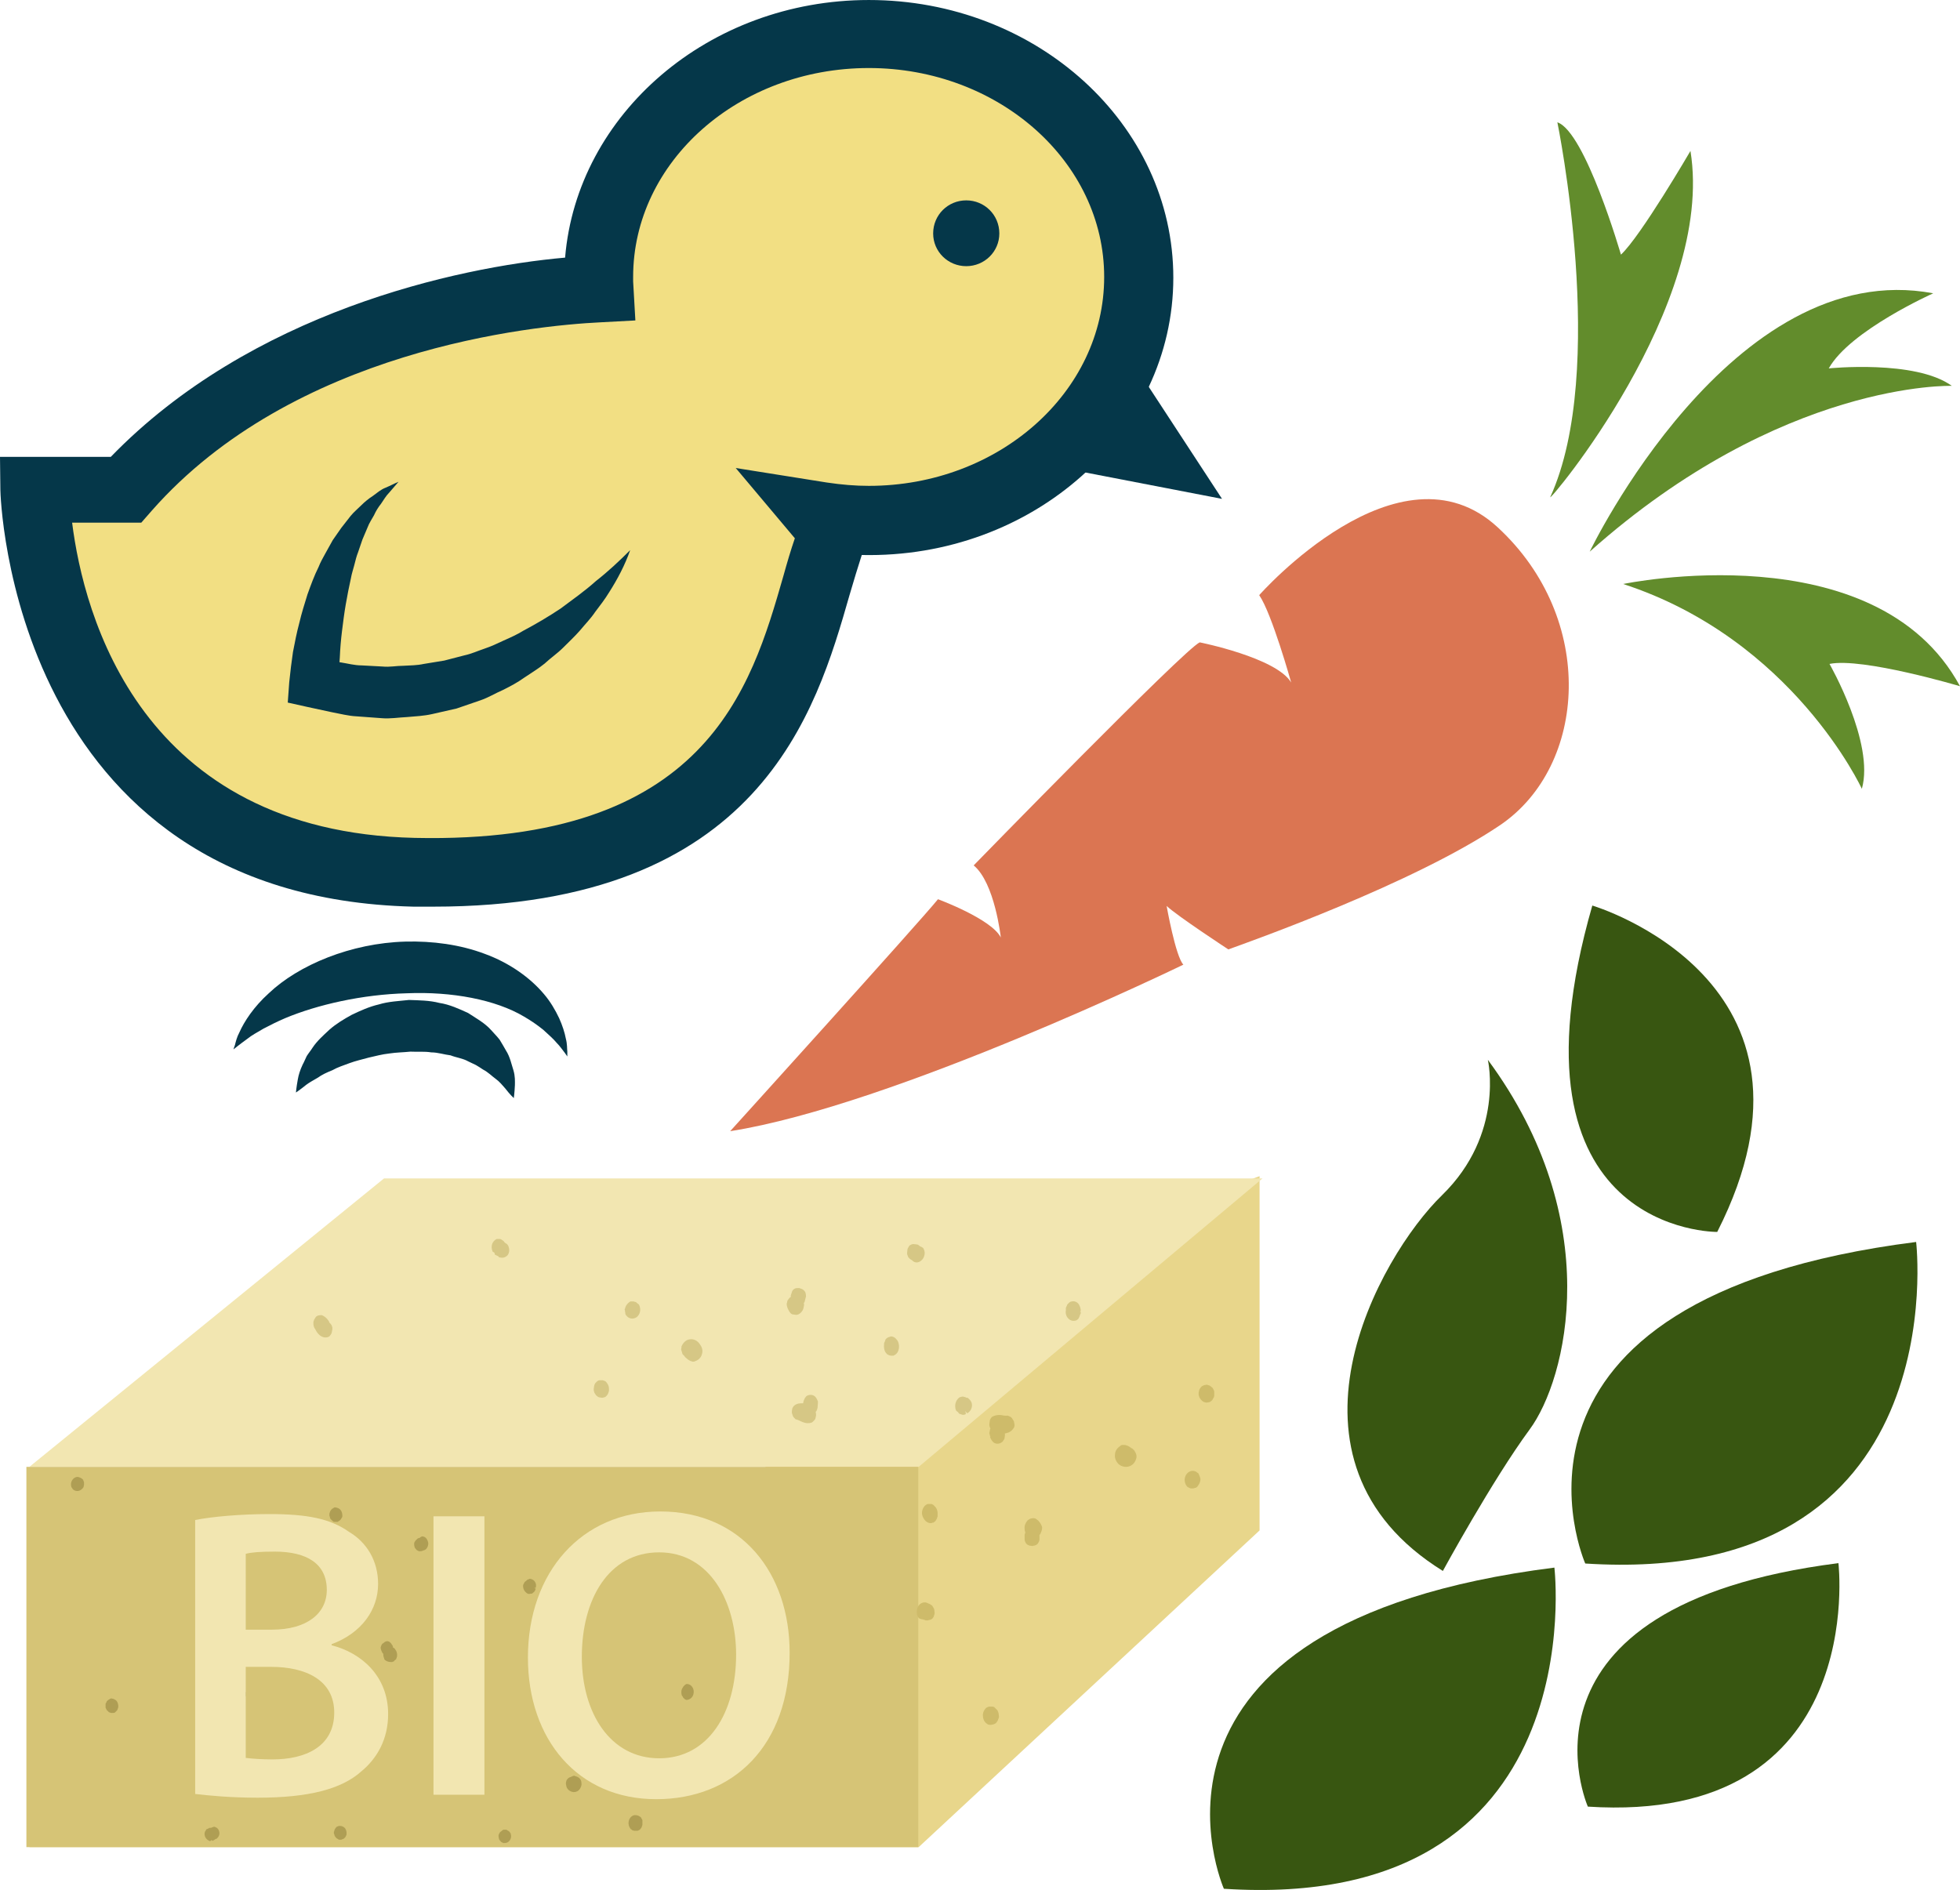
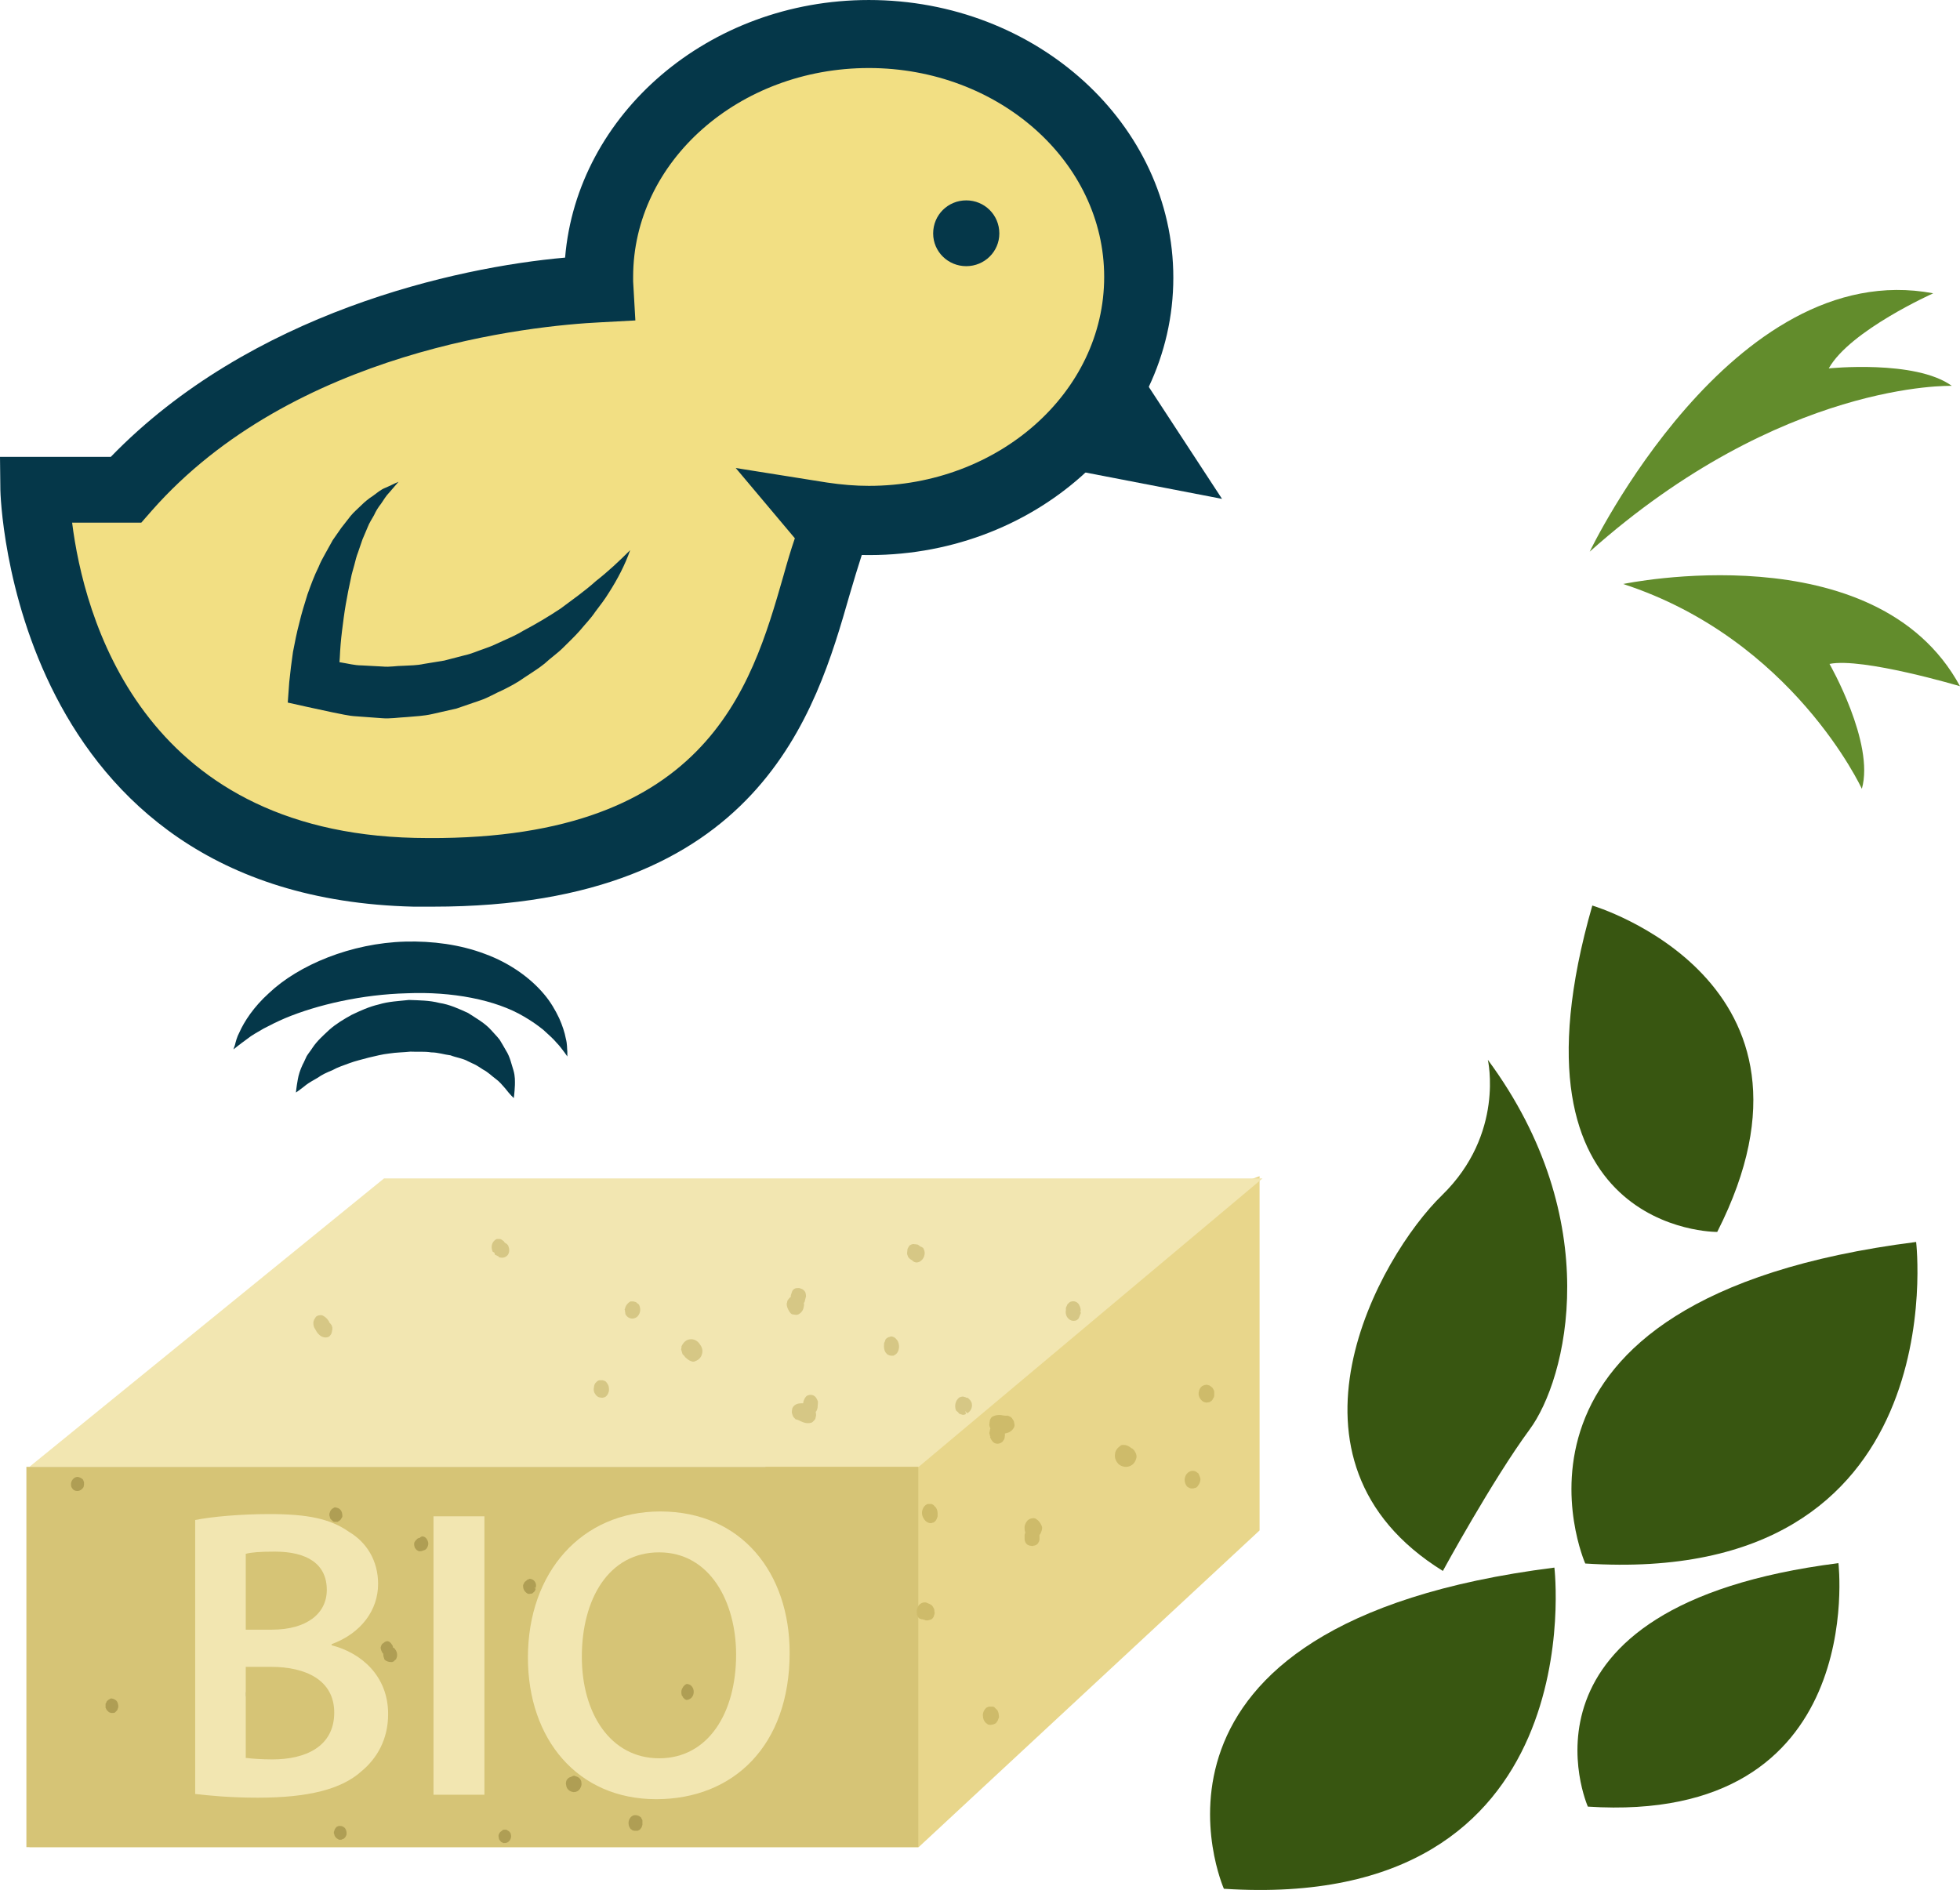
<svg xmlns="http://www.w3.org/2000/svg" id="svg130" viewBox="0 0 5272 5084.259" style="clip-rule:evenodd;fill-rule:evenodd;image-rendering:optimizeQuality;shape-rendering:geometricPrecision;text-rendering:geometricPrecision" version="1.1" height="50.843mm" width="52.72mm" xml:space="preserve">
  <defs id="defs4">
    <style id="style2" type="text/css">
   
    .fil9 {fill:#053749;fill-rule:nonzero}
    .fil6 {fill:#385611;fill-rule:nonzero}
    .fil8 {fill:#628C2C;fill-rule:nonzero}
    .fil4 {fill:#AF9E54;fill-rule:nonzero}
    .fil5 {fill:#CEBB6A;fill-rule:nonzero}
    .fil2 {fill:#D6C476;fill-rule:nonzero}
    .fil3 {fill:#D6C785;fill-rule:nonzero}
    .fil7 {fill:#DB7552;fill-rule:nonzero}
    .fil0 {fill:#E8D68B;fill-rule:nonzero}
    .fil10 {fill:#F2DF83;fill-rule:nonzero}
    .fil1 {fill:#F2E6B1;fill-rule:nonzero}
   
  </style>
  </defs>
  <g transform="translate(-7686,-12289)" id="Vrstva_x0020_1">
    <polygon style="fill:#e8d68b;fill-rule:nonzero" id="polygon7" points="9778,16482 8719,16482 7765,17258 10157,17258 11074,16406 11074,15453 9708,15959 " class="fil0" />
    <polygon style="fill:#f2e6b1;fill-rule:nonzero" id="polygon9" points="8719,15459 11082,15459 10157,16235 7765,16235 " class="fil1" />
    <polygon style="fill:#d6c476;fill-rule:nonzero" id="polygon11" points="7757,16235 10156,16235 10156,17258 7757,17258 " class="fil2" />
    <path style="fill:#d6c785;fill-rule:nonzero" id="path13" d="m 9848,15794 2,-2 1,-4 2,-8 1,-3 c 0,-2 0,-7 -2,-12 l -2,-3 -3,-3 -3,-2 -8,-3 h -2 c -4,0 -8,0 -11,2 l -3,2 -3,4 -1,3 -3,9 v 2 c 0,1 0,1 0,2 v 0 l -3,2 -4,5 -2,3 -1,5 -1,3 c 0,8 3,14 7,21 1,1 2,3 3,4 l 2,2 4,2 h 2 l 6,1 h 3 l 4,-1 2,-1 c 8,-5 12,-12 13,-20 1,-4 1,-7 0,-10 z" class="fil3" />
    <path style="fill:#d6c785;fill-rule:nonzero" id="path15" d="m 8578,15875 2,-10 v -5 l -2,-6 -3,-4 c -2,-2 -3,-3 -3,-3 l -1,-3 c -1,-1 -1,-2 -2,-3 -4,-6 -10,-11 -17,-14 h -5 l -6,1 -5,3 -5,8 -2,6 v 7 l 1,5 c 1,2 1,3 2,5 l 1,1 c 2,3 3,6 5,9 11,16 23,16 30,14 l 4,-2 4,-5 z" class="fil3" />
    <path style="fill:#d6c785;fill-rule:nonzero" id="path17" d="m 10589,15832 3,-8 1,-2 v -4 h -2 l 2,-3 c 0,-4 -1,-10 -5,-17 -4,-6 -12,-11 -23,-7 l -3,2 -3,3 -2,2 -3,7 -1,2 v 4 3 c -1,3 -1,12 4,19 6,8 14,11 24,8 l 3,-2 3,-3 z" class="fil3" />
    <path style="fill:#d6c785;fill-rule:nonzero" id="path19" d="m 10066,15898 -2,4 v 3 c -1,8 0,16 4,22 1,2 3,3 4,5 l 2,1 2,1 2,1 5,1 h 1 3 2 c 7,-3 12,-8 14,-16 3,-10 0,-21 -4,-26 -5,-7 -11,-10 -17,-10 l -2,1 -3,1 h -1 l -5,3 -3,3 z" class="fil3" />
    <path style="fill:#d6c785;fill-rule:nonzero" id="path21" d="m 9054,15643 -1,-3 -3,-4 -3,-2 -3,-2 -1,-1 -2,-3 -7,-5 -3,-1 h -6 -3 c -12,6 -17,19 -11,34 l 5,3 1,5 8,4 h 1 l 2,3 c 10,3 17,1 23,-5 5,-6 6,-15 3,-23 z" class="fil3" />
    <path style="fill:#d6c785;fill-rule:nonzero" id="path23" d="m 9405,15799 -2,-2 -4,-3 -2,-2 -7,-2 h -3 -5 l -2,1 c -3,2 -11,8 -13,19 l -1,1 1,3 v 2 l 1,5 v 2 l 1,3 1,1 c 7,10 19,12 29,5 7,-6 13,-18 6,-33 z" class="fil3" />
    <path style="fill:#d6c785;fill-rule:nonzero" id="path25" d="m 9319,16010 c -1,-1 -2,-3 -3,-4 l -3,-2 -3,-1 -3,-1 h -6 -3 l -3,1 -3,2 -3,3 -2,2 -2,4 -1,4 -1,7 v 4 l 1,4 1,3 4,6 2,2 4,3 3,1 6,1 h 3 l 4,-1 3,-1 c 7,-5 9,-12 10,-17 0,-4 1,-12 -5,-20 z" class="fil3" />
    <path style="fill:#d6c785;fill-rule:nonzero" id="path27" d="m 9869,16116 3,-2 4,-4 3,-4 2,-9 v -4 l -1,-6 2,-2 2,-5 1,-4 1,-12 v -6 h -1 l 1,4 c 0,-3 -1,-7 -5,-13 -4,-6 -13,-11 -25,-5 l -2,2 -3,4 -1,2 -3,7 v 2 l -1,3 c -2,0 -3,0 -5,0 -9,0 -17,3 -22,10 l -2,4 -1,7 v 5 l 3,9 3,4 4,4 4,1 c 2,1 6,2 9,4 7,3 17,8 30,4 z" class="fil3" />
    <path style="fill:#d6c785;fill-rule:nonzero" id="path29" d="m 9549,15952 h 4 l 2,-1 c 13,-4 18,-14 19,-19 3,-9 1,-18 -5,-26 -6,-10 -17,-16 -28,-14 -9,1 -17,8 -22,19 v 3 l -1,5 1,3 2,7 1,3 3,3 2,2 c 0,1 2,2 2,3 4,3 9,9 17,11 z" class="fil3" />
    <path style="fill:#d6c785;fill-rule:nonzero" id="path31" d="m 10126,15663 2,5 1,3 c 2,2 5,6 10,8 7,8 17,8 25,1 5,-4 8,-10 9,-17 1,-6 -1,-12 -4,-17 l -5,-3 -3,-1 -1,-1 -4,-3 -2,-1 -7,-1 h -1 c -4,-1 -7,0 -11,2 l -3,2 -3,5 -2,4 -1,10 z" class="fil3" />
    <path style="fill:#d6c785;fill-rule:nonzero" id="path33" d="m 10295,16055 -2,-2 -3,-3 -2,-1 h -3 l -1,-1 -7,-2 h -3 l -4,1 -3,1 c -14,10 -12,26 -11,31 l 2,5 5,4 v 0 l 3,4 9,3 h 4 l 5,-2 -1,-6 3,5 -2,-3 2,3 -2,-4 -2,-2 v -1 l 6,6 c 3,-2 10,-7 12,-17 1,-5 1,-12 -5,-19 z" class="fil3" />
    <path style="fill:#af9e54;fill-rule:nonzero" id="path35" d="m 8743,16721 v -2 l -1,-3 -4,-6 -1,-1 c -1,-1 -3,-4 -8,-5 h -2 l -4,1 -2,1 -5,4 -2,1 c -2,3 -3,6 -4,9 v 3 l 1,4 1,3 3,6 1,1 c 1,0 1,1 1,1 v 0 3 l 1,6 1,2 1,4 2,2 c 4,3 9,5 15,5 1,0 2,0 4,0 l 2,-1 3,-1 1,-2 4,-3 1,-2 1,-3 1,-3 c 1,-8 -1,-14 -5,-19 -1,-2 -3,-4 -6,-5 z" class="fil4" />
    <path style="fill:#af9e54;fill-rule:nonzero" id="path37" d="m 8339,16555 c 4,-5 6,-11 6,-17 v -3 l -2,-3 -1,-2 -4,-5 -2,-1 -3,-1 -2,-1 c -5,0 -8,1 -10,2 l -4,1 -2,1 -5,5 -2,2 -2,4 v 3 c 0,12 8,22 18,22 6,0 11,-3 15,-7 z" class="fil4" />
    <path style="fill:#af9e54;fill-rule:nonzero" id="path39" d="m 9414,17187 v -1 l -1,-3 -1,-1 -1,-2 v -1 c -4,-4 -9,-7 -15,-7 -8,-1 -15,5 -18,13 -3,9 -1,18 5,25 h 1 l 2,2 2,1 h 2 l 1,1 h 1 7 2 l 4,-2 2,-1 4,-5 1,-2 1,-3 1,-3 v -8 -1 z" class="fil4" />
    <path style="fill:#af9e54;fill-rule:nonzero" id="path41" d="m 8946,17050 -1,-3 -4,-6 -1,-2 c -2,-1 -5,-4 -12,-4 0,0 -2,0 -2,0 l -2,1 -3,1 -2,2 -3,4 -1,2 -1,4 -1,2 v 6 2 l 2,4 1,2 4,5 2,1 3,2 h 2 l 4,1 2,-1 3,-1 2,-1 4,-4 1,-1 c 1,-1 3,-4 4,-9 v -3 z" class="fil4" />
    <path style="fill:#af9e54;fill-rule:nonzero" id="path43" d="m 7911,16274 -1,-3 -1,-2 c -4,-4 -9,-6 -14,-7 -9,0 -17,8 -18,18 v 2 2 1 l 1,4 1,2 1,1 1,2 c 3,4 8,6 13,6 6,0 13,-4 17,-11 v -2 l 1,-3 v -2 -6 z" class="fil4" />
    <path style="fill:#af9e54;fill-rule:nonzero" id="path45" d="m 8909,16620 2,3 2,2 c 4,5 8,8 14,8 2,0 3,0 5,-1 h 1 l 2,-2 2,-1 2,-2 1,-1 1,-2 1,-2 c 2,-6 2,-12 -1,-17 -4,-8 -12,-10 -17,-10 -6,-1 -11,2 -14,7 l -1,1 v 3 l -1,1 v 5 3 z" class="fil4" />
-     <path style="fill:#af9e54;fill-rule:nonzero" id="path47" d="m 8265,17204 -3,-1 -3,1 -3,1 -2,1 h -1 -3 l -6,3 -3,1 -2,4 -2,3 c -3,11 3,21 14,25 l 4,-3 3,2 7,-4 v -1 h 3 c 6,-5 9,-11 8,-18 -1,-7 -5,-12 -11,-14 z" class="fil4" />
    <path style="fill:#af9e54;fill-rule:nonzero" id="path49" d="m 9401,16453 1,-3 v -6 l -1,-4 -5,-6 -2,-3 -5,-2 h -3 -1 c -15,3 -19,14 -18,23 v 2 l 2,4 1,2 4,4 1,1 3,1 3,1 h 1 c 12,0 17,-10 19,-14 z" class="fil4" />
    <path style="fill:#af9e54;fill-rule:nonzero" id="path51" d="m 8604,16374 2,-3 1,-3 c 0,-8 -2,-14 -5,-17 -2,-3 -7,-6 -14,-7 h -2 l -2,1 -3,2 -2,1 -4,5 -1,2 -1,3 -1,3 v 5 l 1,3 1,4 1,2 4,4 2,2 3,2 h 3 5 2 l 3,-2 2,-1 4,-4 z" class="fil4" />
    <path style="fill:#af9e54;fill-rule:nonzero" id="path53" d="m 7984,16897 h 5 3 l 3,-1 2,-2 4,-4 1,-2 1,-3 1,-3 c 1,-8 -2,-14 -4,-17 -3,-3 -7,-6 -14,-7 h -2 l -2,1 -3,2 -2,1 -4,4 -1,3 -2,3 v 2 6 3 l 2,4 1,2 4,4 2,2 3,1 z" class="fil4" />
    <path style="fill:#af9e54;fill-rule:nonzero" id="path55" d="m 8526,17036 h -2 l -4,1 -2,1 -4,3 -2,2 -2,4 -1,2 c 0,3 -1,12 4,18 l 1,1 1,2 1,1 4,2 h 1 l 2,1 h 1 c 9,0 16,-8 17,-18 1,-8 -3,-18 -15,-20 z" class="fil4" />
    <path style="fill:#af9e54;fill-rule:nonzero" id="path57" d="m 8345,16838 -4,-6 -3,-1 -3,-2 -3,-1 c -3,0 -10,1 -15,7 -1,3 -4,8 -3,17 l 1,2 1,3 1,1 4,4 2,1 3,1 2,1 v 0 c 9,0 16,-5 19,-14 v -4 -5 z" class="fil4" />
    <path style="fill:#af9e54;fill-rule:nonzero" id="path59" d="m 8601,17201 c -2,0 -3,0 -4,0 l -2,1 -3,1 -2,2 -3,4 -1,2 -1,4 -1,2 v 4 l 1,2 1,4 1,2 4,5 2,1 3,2 2,1 h 6 l 2,-1 3,-1 2,-1 4,-4 1,-2 2,-4 v -2 c 1,-8 -2,-13 -4,-16 -2,-2 -6,-6 -13,-6 z" class="fil4" />
    <path style="fill:#af9e54;fill-rule:nonzero" id="path61" d="m 9060,17222 -2,-3 -1,-2 -4,-3 -2,-1 -3,-2 h -2 -3 -2 l -3,1 -2,2 -4,3 -1,1 c -1,1 -3,4 -4,8 v 4 l 1,5 1,3 5,6 2,1 4,2 h 2 c 3,0 10,0 15,-7 3,-4 5,-10 3,-16 z" class="fil4" />
    <path style="fill:#af9e54;fill-rule:nonzero" id="path63" d="m 9533,16819 -4,2 -5,5 -1,2 c -4,5 -5,11 -4,18 l 1,4 3,4 v 0 1 l 5,5 4,2 c 5,0 10,-2 14,-6 4,-4 6,-10 6,-16 v 0 c 0,-10 -7,-21 -19,-21 z" class="fil4" />
    <path style="fill:#af9e54;fill-rule:nonzero" id="path65" d="m 9246,17101 c 3,-5 5,-11 4,-15 0,-5 -2,-16 -17,-19 l -1,-1 h -3 l -3,1 -2,1 -2,1 v 0 c -5,1 -9,4 -12,9 -1,3 -3,8 -1,14 1,10 10,17 20,18 7,0 13,-3 17,-9 z" class="fil4" />
    <path style="fill:#af9e54;fill-rule:nonzero" id="path67" d="m 8933,16867 1,-3 -1,-6 -1,-3 -3,-6 -3,-3 -3,-1 -1,-3 -1,-4 -2,-2 -4,-5 -2,-1 v 0 0 c -1,-1 -5,-4 -10,-5 -6,0 -13,4 -16,15 v 3 l 1,3 v 2 l 2,6 1,1 2,2 c -1,1 -2,2 -3,3 -4,7 -6,14 -5,21 l 1,4 3,4 3,2 7,2 h 3 l 5,-1 3,-2 c 1,-1 3,-3 6,-4 5,-4 13,-9 17,-19 z" class="fil4" />
    <path style="fill:#af9e54;fill-rule:nonzero" id="path69" d="m 8682,17010 2,-3 1,-2 c 4,-11 1,-19 -1,-23 -4,-6 -10,-9 -17,-9 -9,0 -17,5 -21,13 -5,7 -5,16 -1,24 l 2,2 2,3 2,1 5,2 2,1 4,-1 h 1 c 1,0 2,0 3,0 4,-1 9,-1 15,-6 z" class="fil4" />
    <path style="fill:#af9e54;fill-rule:nonzero" id="path71" d="m 8809,16460 4,2 h 2 c 2,0 6,0 9,-2 8,-1 13,-8 14,-18 0,-5 -2,-10 -5,-14 -3,-4 -7,-6 -12,-6 l -4,2 -2,2 h -1 l -3,1 -2,1 -4,4 -1,1 c -2,3 -4,5 -4,8 v 4 l 1,5 1,3 5,6 z" class="fil4" />
    <path style="fill:#af9e54;fill-rule:nonzero" id="path73" d="m 9111,16536 c 0,0 -2,1 -2,1 l -3,1 -2,1 -2,2 v 0 l -5,4 -1,2 -2,4 -1,2 c -1,15 9,21 12,23 l 4,1 5,-1 h -1 4 l 6,-5 2,-3 2,-5 -4,-2 4,1 -2,-1 h 2 -3 -2 v 0 l 5,-1 c 1,-3 2,-11 -3,-17 -2,-3 -6,-6 -13,-7 z" class="fil4" />
    <path style="fill:#cebb6a;fill-rule:nonzero" id="path75" d="m 10444,16412 -1,2 -1,4 v 9 3 c 0,2 1,7 4,11 l 3,3 4,2 3,1 8,1 2,-1 c 4,0 8,-2 11,-5 l 2,-3 2,-4 1,-4 v -9 -2 c 0,-1 0,-1 0,-2 v 0 l 2,-2 3,-7 1,-3 1,-5 v -4 c -2,-7 -6,-13 -11,-18 -1,-1 -3,-2 -4,-3 l -3,-2 -4,-1 h -2 l -6,1 -3,1 -3,2 -3,2 c -6,7 -9,15 -8,23 0,4 1,7 2,10 z" class="fil5" />
    <path style="fill:#cebb6a;fill-rule:nonzero" id="path77" d="m 10208,16368 v -4 -4 c 0,-8 -3,-15 -9,-20 -1,-2 -3,-3 -5,-4 l -2,-1 h -3 -1 -5 -2 l -2,1 -2,1 c -6,4 -10,11 -11,19 -1,11 5,20 10,25 6,5 13,7 19,4 h 2 l 2,-2 2,-1 3,-4 2,-4 z" class="fil5" />
    <path style="fill:#cebb6a;fill-rule:nonzero" id="path79" d="m 10343,16881 -4,2 -2,2 c -7,8 -8,16 -7,21 0,5 2,13 9,19 l 2,1 2,2 5,1 h 3 l 6,-1 3,-1 4,-2 2,-2 4,-6 1,-3 2,-5 v -3 l -1,-8 -1,-3 -2,-5 -2,-2 -5,-5 -2,-2 -4,-1 h -3 -7 z" class="fil5" />
    <path style="fill:#cebb6a;fill-rule:nonzero" id="path81" d="m 10879,16288 3,2 4,2 3,1 h 7 l 3,-1 4,-1 3,-2 c 2,-3 9,-10 9,-22 l -1,-2 v -2 l -1,-2 -2,-5 -1,-2 -1,-2 -2,-1 c -8,-8 -21,-7 -29,3 -6,7 -9,22 1,34 z" class="fil5" />
    <path style="fill:#cebb6a;fill-rule:nonzero" id="path83" d="m 10919,16057 c 1,1 3,2 4,3 l 3,1 4,1 h 2 l 7,-1 2,-1 4,-3 2,-2 2,-4 2,-3 1,-4 v -4 -8 l -1,-3 -2,-4 -2,-3 -5,-4 -3,-2 -4,-1 -3,-1 -6,1 -3,1 -4,2 -2,2 c -6,6 -7,14 -7,19 0,4 2,12 9,18 z" class="fil5" />
    <path style="fill:#cebb6a;fill-rule:nonzero" id="path85" d="m 10355,16100 -3,3 -3,5 -1,5 -1,9 1,5 2,5 -1,2 -1,6 -1,4 2,8 1,2 v 0 l -1,1 c 1,2 3,8 8,13 5,5 16,8 26,-1 l 1,-2 3,-4 1,-3 1,-7 v -3 -3 c 1,0 3,0 5,-1 9,-2 16,-8 20,-16 l 1,-5 -1,-6 -1,-5 -5,-8 -3,-3 -6,-3 -4,-1 c -2,1 -6,0 -9,0 -8,-2 -19,-3 -31,3 z" class="fil5" />
    <path style="fill:#cebb6a;fill-rule:nonzero" id="path87" d="m 10705,16176 -4,1 -2,2 c -12,8 -14,18 -14,24 -1,9 3,17 9,24 9,8 21,10 31,6 10,-4 16,-13 18,-24 v -4 l -1,-4 -1,-3 -4,-7 -2,-2 -3,-3 -2,-1 c -1,0 -2,-1 -3,-2 -4,-3 -10,-7 -19,-7 z" class="fil5" />
    <path style="fill:#cebb6a;fill-rule:nonzero" id="path89" d="m 10198,16616 -3,-5 -2,-3 c -2,-1 -5,-4 -11,-6 -8,-5 -19,-2 -25,6 -4,6 -6,13 -5,20 0,6 3,12 7,15 l 6,2 h 3 l 2,1 4,1 2,1 h 7 l 1,-1 c 4,0 8,-2 10,-4 l 3,-4 2,-6 1,-4 -1,-10 z" class="fil5" />
    <path style="fill:#385611;fill-rule:nonzero" id="path91" d="m 11688,15140 c 0,0 46,199 -123,364 -170,165 -477,714 2,1011 0,0 133,-244 233,-380 101,-136 207,-563 -112,-995 z" class="fil6" />
    <path style="fill:#385611;fill-rule:nonzero" id="path93" d="m 10978,17370 c 0,0 -315,-712 889,-864 0,0 110,929 -889,864 z" class="fil6" />
    <path style="fill:#385611;fill-rule:nonzero" id="path95" d="m 11950,16495 c 0,0 -315,-712 890,-865 0,0 110,930 -890,865 z" class="fil6" />
    <path style="fill:#385611;fill-rule:nonzero" id="path97" d="m 11957,17149 c 0,0 -238,-539 674,-655 0,0 83,704 -674,655 z" class="fil6" />
    <path style="fill:#385611;fill-rule:nonzero" id="path99" d="m 12305,15603 c 0,0 -590,6 -336,-878 0,0 680,201 336,878 z" class="fil6" />
-     <path style="fill:#db7552;fill-rule:nonzero" id="path101" d="m 9650,15332 c 0,0 508,-561 559,-624 0,0 144,53 169,103 0,0 -16,-147 -73,-194 0,0 567,-582 608,-600 0,0 206,41 246,108 0,0 -52,-186 -86,-235 0,0 377,-428 642,-182 266,246 240,641 7,800 -233,158 -677,315 -732,335 0,0 -139,-91 -166,-117 0,0 24,136 45,158 0,0 -780,379 -1219,448 z" class="fil7" />
-     <path style="fill:#628c2c;fill-rule:nonzero" id="path103" d="m 11856,13626 c -10,22 444,-516 377,-931 0,0 -134,230 -187,279 0,0 -96,-331 -171,-356 0,0 137,666 -19,1008 z" class="fil8" />
+     <path style="fill:#db7552;fill-rule:nonzero" id="path101" d="m 9650,15332 z" class="fil7" />
    <path style="fill:#628c2c;fill-rule:nonzero" id="path105" d="m 11962,13773 c 0,0 382,-797 924,-695 0,0 -224,100 -281,202 0,0 233,-24 331,47 0,0 -457,-15 -974,446 z" class="fil8" />
    <path style="fill:#628c2c;fill-rule:nonzero" id="path107" d="m 12052,13860 c 0,0 680,-143 906,275 0,0 -262,-78 -351,-60 0,0 122,213 87,336 0,0 -185,-402 -642,-551 z" class="fil8" />
    <polygon style="fill:#053749;fill-rule:nonzero" id="polygon109" points="10455,13531 10714,13235 10973,13631 " class="fil9" />
    <path style="fill:#f2df83;fill-rule:nonzero" id="path111" d="m 8025,13624 c 399,-458 1047,-538 1273,-549 -1,-10 -2,-25 -2,-35 0,-362 325,-658 727,-658 401,0 726,292 726,654 0,361 -325,654 -726,654 -44,0 -86,-4 -127,-11 l 33,40 c -109,268 -122,951 -1129,928 -1007,-24 -1020,-1023 -1020,-1023 z" class="fil10" />
    <path style="fill:#053749;fill-rule:nonzero" id="path113" d="m 9665,13548 245,39 c 40,6 77,9 113,9 349,0 633,-252 633,-562 0,-310 -284,-562 -633,-562 -350,0 -634,252 -634,562 0,4 0,8 0,12 l 6,105 -93,5 c -187,9 -827,74 -1208,507 l -28,32 h -186 c 31,247 183,831 922,848 783,17 904,-401 991,-704 10,-36 20,-70 31,-102 z m -867,1180 C 7714,14702 7687,13618 7687,13607 l -1,-89 h 298 c 376,-388 928,-510 1222,-536 32,-386 386,-693 817,-693 451,0 819,334 819,747 0,417 -377,756 -838,746 -10,31 -21,67 -33,108 -90,314 -241,838 -1120,838 -17,0 -35,0 -53,0 z" class="fil9" />
    <path style="fill:#053749;fill-rule:nonzero" id="path115" d="m 9212,15131 c 0,0 0,-4 0,-13 -1,-8 0,-20 -4,-35 -3,-16 -9,-35 -18,-55 -10,-21 -23,-44 -41,-65 -37,-44 -93,-84 -159,-108 -66,-25 -141,-35 -214,-33 -146,4 -287,63 -367,139 -41,37 -66,76 -79,105 -7,13 -10,26 -12,34 -3,8 -4,12 -4,12 0,0 4,-3 10,-8 6,-5 16,-12 28,-21 11,-9 26,-17 43,-27 17,-9 37,-19 58,-28 86,-36 207,-64 328,-67 120,-5 238,17 315,63 19,11 36,23 51,35 14,13 27,24 36,35 10,10 17,21 22,27 5,7 7,10 7,10 z" class="fil9" />
    <path style="fill:#053749;fill-rule:nonzero" id="path117" d="m 9068,15243 c 0,0 2,-13 3,-35 0,-10 1,-23 -4,-40 -5,-15 -9,-36 -20,-53 -5,-9 -11,-19 -17,-29 -7,-9 -15,-17 -23,-26 -17,-19 -39,-31 -62,-46 -24,-11 -50,-23 -77,-27 -27,-7 -55,-7 -82,-8 -27,3 -55,4 -81,12 -26,6 -50,17 -73,28 -22,12 -43,25 -60,40 -17,16 -33,30 -45,48 -5,8 -11,15 -16,23 -4,8 -7,16 -11,23 -7,15 -11,28 -13,40 -4,22 -5,35 -5,35 0,0 12,-8 28,-21 8,-6 19,-12 31,-19 11,-8 24,-14 39,-20 14,-8 30,-13 46,-19 16,-6 34,-10 52,-15 18,-4 36,-9 55,-11 19,-3 38,-3 57,-5 19,1 38,-1 56,2 18,0 35,6 52,8 15,6 33,8 47,16 7,3 14,7 21,10 7,4 13,8 19,12 15,8 23,17 34,25 10,7 19,18 26,26 13,17 23,26 23,26 z" class="fil9" />
    <path style="fill:#053749;fill-rule:nonzero" id="path119" d="m 10196,12917 c 0,49 40,88 89,88 49,0 89,-39 89,-88 0,-50 -40,-89 -89,-89 -49,0 -89,39 -89,89 z" class="fil9" />
    <path style="fill:#053749;fill-rule:nonzero" id="path121" d="m 9381,13769 c -30,30 -60,58 -92,83 -30,27 -63,50 -95,74 -33,22 -67,42 -101,60 -16,10 -34,18 -52,26 -17,8 -34,16 -52,22 -18,6 -35,14 -54,18 l -54,14 -55,9 c -18,4 -37,4 -55,5 -19,0 -37,4 -56,2 l -56,-3 c -19,0 -37,-5 -56,-8 l -56,-9 50,66 c 0,-21 1,-46 3,-70 1,-24 3,-48 6,-72 3,-24 6,-48 10,-71 4,-24 9,-48 14,-71 2,-12 6,-23 9,-35 3,-12 6,-24 10,-34 l 12,-35 14,-33 c 4,-11 11,-21 17,-32 5,-11 11,-21 19,-31 7,-10 13,-21 22,-30 l 25,-29 c -12,5 -23,11 -35,16 -13,5 -23,14 -34,22 -11,7 -22,16 -31,25 -10,10 -20,18 -29,29 l -25,32 c -8,11 -15,22 -23,33 -7,12 -13,24 -20,36 -6,11 -13,23 -18,36 -12,24 -21,49 -30,74 -8,26 -16,51 -22,77 -7,26 -12,52 -17,78 -4,27 -7,52 -10,81 l -4,55 54,12 65,14 c 22,4 44,10 66,11 l 68,5 c 22,2 45,-2 67,-3 23,-2 46,-3 68,-8 l 66,-15 64,-22 c 21,-7 40,-19 61,-28 20,-10 39,-20 57,-33 19,-13 38,-24 55,-38 16,-15 34,-27 50,-43 15,-15 31,-30 45,-46 14,-17 29,-32 41,-50 13,-17 26,-34 37,-52 23,-36 43,-74 57,-114 z" class="fil9" />
    <path style="fill:#f2e6b1;fill-rule:nonzero" id="path123" d="m 8347,17018 c 18,2 41,4 72,4 88,0 166,-34 166,-126 0,-87 -76,-123 -170,-123 h -68 z m 0,-345 h 70 c 95,0 148,-44 148,-107 0,-70 -53,-103 -140,-103 -40,0 -64,2 -78,6 z m -136,-295 c 44,-9 123,-16 199,-16 102,0 164,12 215,48 47,28 78,77 78,140 0,69 -44,132 -125,162 v 3 c 79,20 152,82 152,185 0,67 -29,119 -73,155 -53,47 -141,70 -278,70 -75,0 -133,-6 -168,-10 z" class="fil1" />
    <polygon style="fill:#f2e6b1;fill-rule:nonzero" id="polygon125" points="8852,16368 8989,16368 8989,17117 8852,17117 " class="fil1" />
    <path style="fill:#f2e6b1;fill-rule:nonzero" id="path127" d="m 9251,16746 c 0,152 77,273 208,273 132,0 207,-122 207,-279 0,-141 -70,-275 -207,-275 -136,0 -208,126 -208,281 z m 559,-11 c 0,251 -152,394 -359,394 -211,0 -345,-161 -345,-381 0,-230 145,-393 356,-393 219,0 348,166 348,380 z" class="fil1" />
  </g>
</svg>